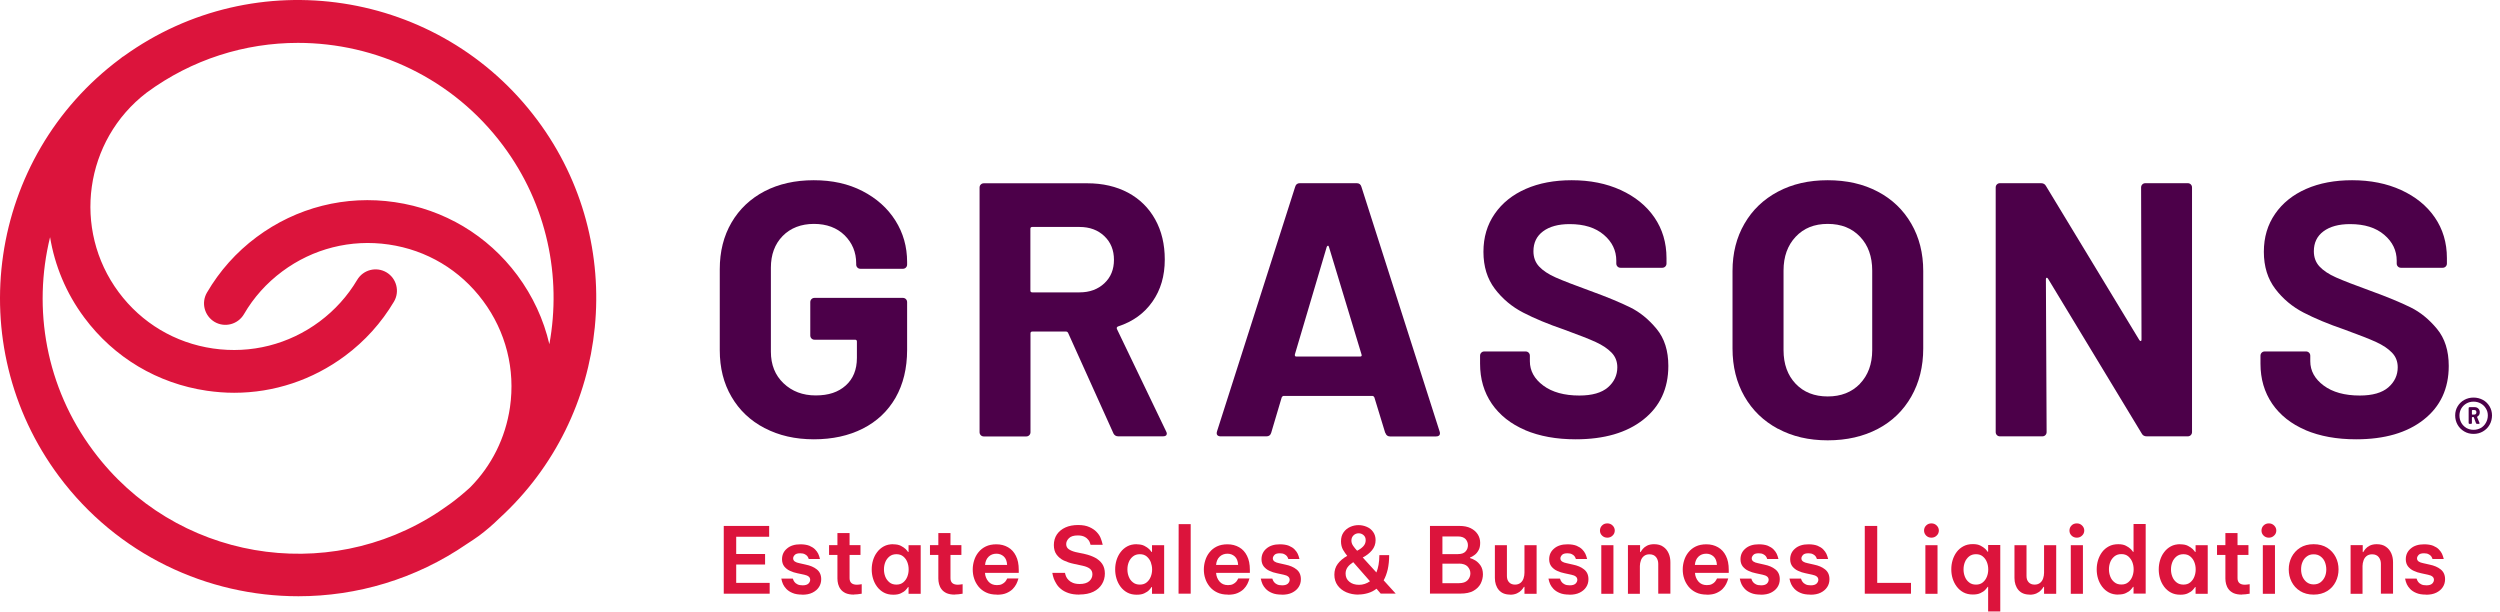
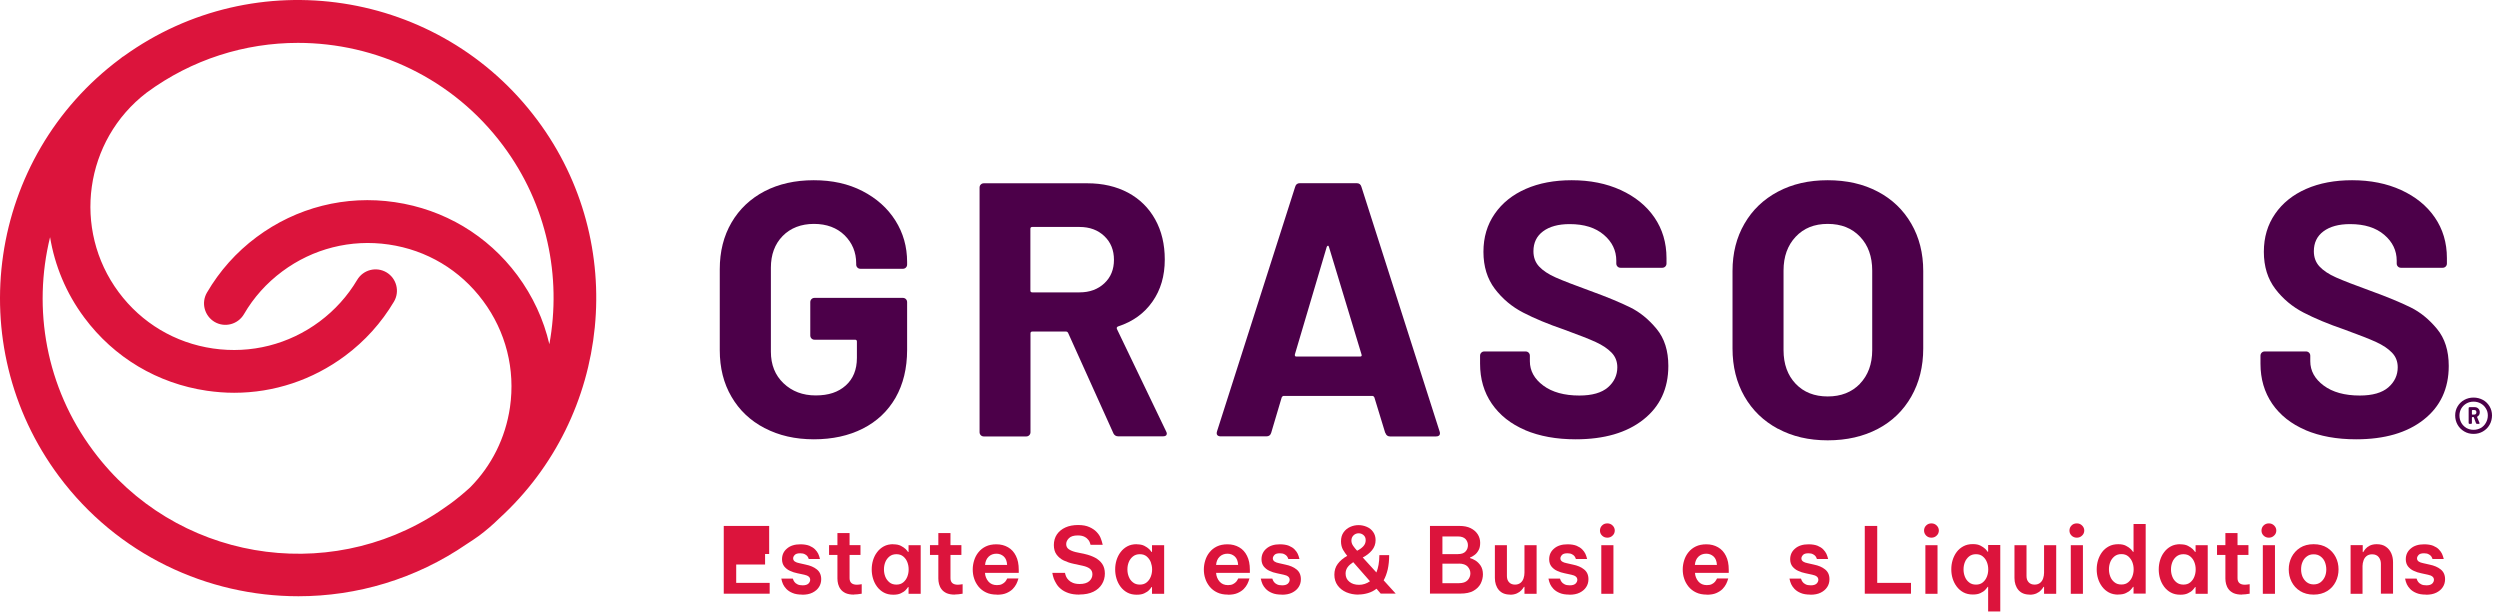
<svg xmlns="http://www.w3.org/2000/svg" width="245" height="60" viewBox="0 0 245 60" fill="none">
  <path d="M52.647 11.752C43.107 -1.048 25.017 -3.798 12.117 5.512C12.077 5.542 12.037 5.552 11.997 5.582C11.947 5.622 11.887 5.662 11.837 5.712C11.807 5.732 11.777 5.752 11.757 5.772C-1.163 15.402 -3.853 33.742 5.777 46.672C11.507 54.362 20.327 58.432 29.247 58.432C34.957 58.432 40.727 56.762 45.747 53.312C46.157 53.052 46.557 52.782 46.947 52.502C47.657 51.972 48.317 51.402 48.937 50.792C59.877 40.802 61.697 23.892 52.657 11.762M9.127 44.162C4.487 37.942 3.187 30.252 4.907 23.242C5.367 26.012 6.467 28.722 8.267 31.132C11.177 35.042 15.437 37.582 20.267 38.292C21.167 38.422 22.057 38.492 22.947 38.492C26.847 38.492 30.627 37.242 33.817 34.872C35.767 33.422 37.377 31.632 38.607 29.562C39.197 28.572 38.867 27.282 37.877 26.692C36.877 26.102 35.597 26.432 35.007 27.422C34.057 29.022 32.817 30.392 31.317 31.512C28.307 33.752 24.597 34.692 20.877 34.152C17.157 33.612 13.877 31.652 11.637 28.642C7.047 22.472 8.277 13.742 14.367 9.082C18.827 5.792 24.037 4.202 29.197 4.202C36.847 4.202 44.397 7.682 49.307 14.272C53.627 20.062 55.047 27.132 53.837 33.732C53.277 31.312 52.217 29.022 50.697 26.972C47.787 23.062 43.527 20.522 38.697 19.812C33.877 19.102 29.057 20.322 25.147 23.232C23.157 24.712 21.517 26.552 20.277 28.682C19.697 29.682 20.037 30.962 21.037 31.552C22.037 32.132 23.317 31.792 23.907 30.792C24.857 29.152 26.127 27.742 27.657 26.602C30.667 24.362 34.377 23.422 38.097 23.962C41.817 24.502 45.097 26.462 47.337 29.482C49.577 32.492 50.517 36.202 49.977 39.922C49.537 42.922 48.177 45.642 46.077 47.762C45.477 48.312 44.847 48.832 44.187 49.322C43.907 49.522 43.627 49.722 43.347 49.912C43.287 49.952 43.227 49.992 43.167 50.032C43.107 50.072 43.057 50.112 42.997 50.152C32.017 57.392 17.107 54.882 9.157 44.202" fill="#DC143C" />
-   <path d="M70.928 58.182V51.542H75.378V52.602H72.148V54.292H74.978V55.322H72.148V57.122H75.428V58.182H70.928Z" fill="#DC143C" />
+   <path d="M70.928 58.182V51.542H75.378V52.602V54.292H74.978V55.322H72.148V57.122H75.428V58.182H70.928Z" fill="#DC143C" />
  <path d="M78.628 58.272C78.238 58.272 77.918 58.222 77.668 58.112C77.418 58.012 77.218 57.872 77.068 57.722C76.918 57.562 76.808 57.402 76.738 57.252C76.668 57.092 76.608 56.912 76.568 56.702H77.698C77.738 56.832 77.788 56.942 77.858 57.032C77.918 57.122 78.018 57.192 78.148 57.262C78.278 57.332 78.448 57.362 78.668 57.362C78.928 57.362 79.108 57.302 79.228 57.192C79.338 57.082 79.398 56.952 79.398 56.822C79.398 56.692 79.348 56.582 79.248 56.502C79.148 56.422 79.008 56.362 78.818 56.322L78.158 56.182C77.898 56.132 77.648 56.052 77.418 55.942C77.188 55.842 77.008 55.692 76.858 55.512C76.718 55.332 76.638 55.092 76.638 54.812C76.638 54.382 76.798 54.032 77.118 53.762C77.438 53.482 77.878 53.342 78.438 53.342C78.788 53.342 79.078 53.392 79.318 53.482C79.548 53.582 79.728 53.692 79.878 53.842C80.018 53.982 80.118 54.132 80.188 54.272C80.258 54.412 80.308 54.592 80.358 54.782H79.258C79.218 54.672 79.178 54.572 79.118 54.502C79.058 54.432 78.978 54.362 78.868 54.312C78.758 54.252 78.608 54.222 78.418 54.222C78.168 54.222 77.988 54.272 77.888 54.382C77.778 54.492 77.728 54.602 77.728 54.722C77.728 54.852 77.788 54.952 77.898 55.032C78.008 55.102 78.158 55.162 78.338 55.192L78.958 55.332C79.398 55.422 79.768 55.572 80.048 55.802C80.328 56.022 80.478 56.342 80.478 56.762C80.478 57.042 80.408 57.302 80.258 57.532C80.108 57.762 79.898 57.942 79.618 58.082C79.338 58.222 79.008 58.282 78.608 58.282" fill="#DC143C" />
  <path d="M83.678 58.272C83.358 58.272 83.088 58.222 82.878 58.132C82.668 58.032 82.508 57.912 82.388 57.752C82.268 57.602 82.188 57.422 82.138 57.242C82.088 57.052 82.068 56.872 82.068 56.692V54.382H81.248V53.422H82.068V52.242H83.258V53.422H84.328V54.382H83.258V56.662C83.258 57.082 83.498 57.302 83.978 57.302C84.088 57.302 84.248 57.282 84.448 57.252V58.182C84.148 58.232 83.888 58.262 83.678 58.262" fill="#DC143C" />
  <path d="M87.538 53.342C87.848 53.342 88.098 53.392 88.288 53.492C88.488 53.592 88.638 53.702 88.758 53.812C88.868 53.931 88.948 54.022 88.988 54.092H89.038V53.431H90.228V58.191H89.038V57.532H88.988C88.948 57.602 88.868 57.702 88.758 57.822C88.648 57.941 88.488 58.051 88.288 58.142C88.088 58.242 87.838 58.282 87.538 58.282C87.188 58.282 86.878 58.212 86.618 58.072C86.358 57.931 86.138 57.742 85.958 57.502C85.778 57.261 85.648 57.002 85.558 56.702C85.468 56.411 85.428 56.111 85.428 55.801C85.428 55.492 85.468 55.202 85.558 54.901C85.648 54.611 85.778 54.342 85.958 54.111C86.138 53.871 86.358 53.681 86.618 53.541C86.878 53.401 87.188 53.331 87.538 53.331M87.848 54.312C87.578 54.312 87.358 54.382 87.168 54.532C86.988 54.681 86.848 54.861 86.758 55.092C86.668 55.322 86.628 55.551 86.628 55.801C86.628 56.051 86.668 56.282 86.758 56.511C86.848 56.742 86.988 56.922 87.168 57.072C87.348 57.221 87.578 57.291 87.848 57.291C88.118 57.291 88.338 57.221 88.518 57.072C88.698 56.922 88.828 56.742 88.918 56.511C89.008 56.282 89.048 56.051 89.048 55.801C89.048 55.551 89.008 55.322 88.918 55.092C88.828 54.861 88.698 54.681 88.518 54.532C88.338 54.382 88.118 54.312 87.848 54.312Z" fill="#DC143C" />
  <path d="M93.567 58.272C93.247 58.272 92.977 58.222 92.767 58.132C92.557 58.032 92.397 57.912 92.277 57.752C92.157 57.602 92.077 57.422 92.027 57.242C91.977 57.052 91.957 56.872 91.957 56.692V54.382H91.137V53.422H91.957V52.242H93.147V53.422H94.217V54.382H93.147V56.662C93.147 57.082 93.387 57.302 93.867 57.302C93.977 57.302 94.137 57.282 94.337 57.252V58.182C94.037 58.232 93.777 58.262 93.567 58.262" fill="#DC143C" />
  <path d="M97.688 58.272C97.278 58.272 96.928 58.202 96.638 58.062C96.338 57.922 96.098 57.732 95.898 57.492C95.708 57.252 95.558 56.992 95.468 56.702C95.368 56.412 95.328 56.112 95.328 55.802C95.328 55.492 95.378 55.202 95.468 54.912C95.558 54.622 95.698 54.352 95.888 54.122C96.078 53.882 96.318 53.692 96.608 53.552C96.898 53.412 97.248 53.342 97.648 53.342C98.078 53.342 98.458 53.442 98.788 53.632C99.118 53.822 99.378 54.102 99.558 54.472C99.748 54.842 99.838 55.302 99.838 55.842V56.142H96.528C96.548 56.462 96.658 56.742 96.858 56.982C97.058 57.222 97.338 57.342 97.698 57.342C97.898 57.342 98.068 57.312 98.198 57.242C98.328 57.172 98.428 57.102 98.508 57.012C98.578 56.922 98.648 56.822 98.708 56.692H99.808C99.748 56.902 99.678 57.082 99.598 57.242C99.518 57.402 99.398 57.562 99.248 57.722C99.088 57.882 98.888 58.012 98.638 58.122C98.388 58.232 98.078 58.282 97.708 58.282M96.538 55.362H98.698C98.678 54.992 98.568 54.712 98.368 54.532C98.168 54.352 97.928 54.262 97.648 54.262C97.338 54.262 97.088 54.362 96.888 54.552C96.688 54.742 96.568 55.012 96.538 55.352" fill="#DC143C" />
  <path d="M105.777 58.272C105.367 58.272 105.007 58.222 104.717 58.122C104.427 58.022 104.177 57.892 103.987 57.732C103.787 57.572 103.637 57.402 103.527 57.212C103.417 57.032 103.327 56.862 103.267 56.692C103.207 56.532 103.167 56.352 103.127 56.142H104.367C104.397 56.282 104.437 56.412 104.487 56.522C104.537 56.632 104.617 56.742 104.727 56.852C104.837 56.962 104.967 57.052 105.147 57.122C105.327 57.192 105.547 57.232 105.807 57.232C106.217 57.232 106.527 57.142 106.737 56.962C106.947 56.782 107.057 56.552 107.057 56.282C107.057 56.052 106.977 55.872 106.817 55.742C106.657 55.612 106.417 55.512 106.097 55.442L105.217 55.252C104.877 55.182 104.557 55.072 104.257 54.932C103.957 54.792 103.727 54.592 103.547 54.352C103.367 54.112 103.277 53.792 103.277 53.412C103.277 53.032 103.377 52.662 103.577 52.372C103.777 52.082 104.057 51.852 104.407 51.692C104.757 51.532 105.177 51.452 105.647 51.452C106.117 51.452 106.467 51.522 106.757 51.652C107.047 51.782 107.287 51.942 107.467 52.132C107.647 52.322 107.777 52.512 107.857 52.712C107.937 52.902 108.007 53.132 108.067 53.392H106.877C106.827 53.202 106.767 53.052 106.677 52.932C106.587 52.812 106.467 52.702 106.297 52.612C106.127 52.522 105.907 52.472 105.627 52.472C105.227 52.472 104.937 52.562 104.757 52.742C104.577 52.922 104.487 53.112 104.487 53.322C104.487 53.532 104.567 53.702 104.737 53.822C104.907 53.942 105.127 54.032 105.407 54.102L106.347 54.302C106.697 54.382 107.027 54.502 107.317 54.652C107.607 54.812 107.847 55.012 108.017 55.262C108.187 55.512 108.277 55.832 108.277 56.212C108.277 56.592 108.177 56.942 107.987 57.252C107.797 57.562 107.517 57.812 107.147 57.992C106.777 58.172 106.317 58.262 105.787 58.262" fill="#DC143C" />
  <path d="M111.397 53.342C111.707 53.342 111.957 53.392 112.147 53.492C112.347 53.592 112.497 53.702 112.617 53.812C112.727 53.931 112.807 54.022 112.847 54.092H112.897V53.431H114.087V58.191H112.897V57.532H112.847C112.807 57.602 112.727 57.702 112.617 57.822C112.507 57.941 112.347 58.051 112.147 58.142C111.947 58.242 111.697 58.282 111.397 58.282C111.047 58.282 110.737 58.212 110.477 58.072C110.217 57.931 109.997 57.742 109.817 57.502C109.637 57.261 109.507 57.002 109.417 56.702C109.327 56.411 109.287 56.111 109.287 55.801C109.287 55.492 109.327 55.202 109.417 54.901C109.507 54.611 109.637 54.342 109.817 54.111C109.997 53.871 110.217 53.681 110.477 53.541C110.737 53.401 111.047 53.331 111.397 53.331M111.707 54.312C111.437 54.312 111.217 54.382 111.027 54.532C110.847 54.681 110.707 54.861 110.617 55.092C110.527 55.322 110.487 55.551 110.487 55.801C110.487 56.051 110.527 56.282 110.617 56.511C110.707 56.742 110.837 56.922 111.027 57.072C111.207 57.221 111.437 57.291 111.707 57.291C111.977 57.291 112.197 57.221 112.377 57.072C112.557 56.922 112.687 56.742 112.777 56.511C112.867 56.282 112.907 56.051 112.907 55.801C112.907 55.551 112.857 55.322 112.777 55.092C112.687 54.861 112.547 54.681 112.377 54.532C112.197 54.382 111.977 54.312 111.707 54.312Z" fill="#DC143C" />
-   <path d="M115.498 58.182L115.508 51.362H116.688V58.182H115.498Z" fill="#DC143C" />
  <path d="M120.337 58.272C119.927 58.272 119.577 58.202 119.287 58.062C118.987 57.922 118.747 57.732 118.547 57.492C118.357 57.252 118.207 56.992 118.117 56.702C118.017 56.412 117.977 56.112 117.977 55.802C117.977 55.492 118.027 55.202 118.117 54.912C118.207 54.622 118.347 54.352 118.537 54.122C118.727 53.882 118.967 53.692 119.257 53.552C119.547 53.412 119.897 53.342 120.297 53.342C120.727 53.342 121.107 53.442 121.437 53.632C121.767 53.822 122.027 54.102 122.207 54.472C122.397 54.842 122.487 55.302 122.487 55.842V56.142H119.177C119.197 56.462 119.307 56.742 119.507 56.982C119.707 57.222 119.987 57.342 120.337 57.342C120.537 57.342 120.707 57.312 120.837 57.242C120.967 57.172 121.067 57.102 121.147 57.012C121.217 56.922 121.287 56.822 121.347 56.692H122.447C122.387 56.902 122.317 57.082 122.237 57.242C122.157 57.402 122.037 57.562 121.887 57.722C121.727 57.882 121.527 58.012 121.277 58.122C121.027 58.232 120.717 58.282 120.347 58.282M119.177 55.362H121.337C121.317 54.992 121.207 54.712 121.007 54.532C120.807 54.352 120.567 54.262 120.287 54.262C119.987 54.262 119.727 54.362 119.527 54.552C119.327 54.742 119.207 55.012 119.177 55.352" fill="#DC143C" />
  <path d="M125.617 58.272C125.227 58.272 124.907 58.222 124.657 58.112C124.407 58.012 124.207 57.872 124.057 57.722C123.907 57.562 123.797 57.402 123.727 57.252C123.657 57.092 123.597 56.912 123.557 56.702H124.687C124.727 56.832 124.777 56.942 124.847 57.032C124.907 57.122 125.007 57.192 125.137 57.262C125.267 57.332 125.437 57.362 125.657 57.362C125.917 57.362 126.097 57.302 126.217 57.192C126.327 57.082 126.387 56.952 126.387 56.822C126.387 56.692 126.337 56.582 126.237 56.502C126.137 56.422 125.997 56.362 125.797 56.322L125.147 56.182C124.887 56.132 124.637 56.052 124.407 55.942C124.177 55.842 123.997 55.692 123.847 55.512C123.707 55.332 123.627 55.092 123.627 54.812C123.627 54.382 123.787 54.032 124.107 53.762C124.427 53.482 124.867 53.342 125.427 53.342C125.777 53.342 126.077 53.392 126.307 53.482C126.537 53.582 126.727 53.692 126.867 53.842C127.007 53.982 127.107 54.132 127.177 54.272C127.247 54.412 127.297 54.592 127.347 54.782H126.257C126.217 54.672 126.177 54.572 126.117 54.502C126.057 54.432 125.977 54.362 125.867 54.312C125.757 54.252 125.607 54.222 125.427 54.222C125.177 54.222 124.997 54.272 124.897 54.382C124.797 54.492 124.737 54.602 124.737 54.722C124.737 54.852 124.797 54.952 124.907 55.032C125.017 55.102 125.167 55.162 125.347 55.192L125.967 55.332C126.407 55.422 126.777 55.572 127.057 55.802C127.337 56.022 127.487 56.342 127.487 56.762C127.487 57.042 127.417 57.302 127.267 57.532C127.117 57.762 126.907 57.942 126.627 58.082C126.347 58.222 126.017 58.282 125.617 58.282" fill="#DC143C" />
  <path d="M133.118 58.272C132.688 58.272 132.298 58.192 131.938 58.042C131.578 57.882 131.298 57.662 131.088 57.372C130.878 57.082 130.768 56.732 130.768 56.322C130.768 55.912 130.878 55.552 131.098 55.262C131.318 54.962 131.628 54.702 132.028 54.472C131.888 54.302 131.748 54.102 131.618 53.882C131.488 53.652 131.418 53.372 131.418 53.052C131.418 52.702 131.498 52.412 131.668 52.172C131.838 51.932 132.048 51.762 132.308 51.642C132.568 51.522 132.848 51.462 133.138 51.462C133.428 51.462 133.688 51.522 133.948 51.632C134.208 51.742 134.418 51.912 134.568 52.132C134.728 52.352 134.808 52.622 134.808 52.932C134.808 53.312 134.688 53.642 134.458 53.922C134.228 54.202 133.928 54.442 133.548 54.632L134.888 56.102C134.978 55.882 135.048 55.632 135.098 55.352C135.148 55.072 135.178 54.752 135.178 54.402H136.138C136.138 54.932 136.088 55.392 135.998 55.802C135.898 56.212 135.768 56.572 135.598 56.872L136.778 58.172H135.308L134.898 57.692C134.648 57.892 134.368 58.032 134.068 58.122C133.768 58.212 133.458 58.262 133.128 58.262M131.868 56.212C131.868 56.542 131.988 56.812 132.238 57.012C132.478 57.212 132.798 57.312 133.188 57.312C133.378 57.312 133.568 57.282 133.748 57.222C133.928 57.162 134.098 57.082 134.258 56.962L132.618 55.092C132.388 55.242 132.198 55.402 132.068 55.582C131.938 55.762 131.868 55.972 131.868 56.202M132.438 52.982C132.438 53.162 132.498 53.332 132.608 53.492C132.718 53.652 132.848 53.812 132.998 53.972C133.238 53.852 133.438 53.712 133.598 53.542C133.758 53.372 133.838 53.172 133.838 52.942C133.838 52.722 133.768 52.562 133.628 52.442C133.488 52.322 133.328 52.262 133.148 52.262C132.968 52.262 132.798 52.322 132.658 52.452C132.518 52.582 132.438 52.752 132.438 52.972" fill="#DC143C" />
  <path d="M140.137 58.182V51.542H143.037C143.457 51.542 143.827 51.612 144.127 51.762C144.427 51.912 144.657 52.112 144.817 52.362C144.977 52.612 145.057 52.892 145.057 53.192C145.057 53.492 145.007 53.752 144.887 53.942C144.777 54.142 144.647 54.292 144.487 54.402C144.337 54.512 144.197 54.592 144.067 54.632V54.692C144.227 54.732 144.397 54.812 144.597 54.932C144.787 55.052 144.957 55.222 145.107 55.442C145.247 55.662 145.327 55.942 145.327 56.292C145.327 56.602 145.247 56.902 145.107 57.192C144.957 57.482 144.717 57.722 144.397 57.902C144.077 58.082 143.647 58.172 143.117 58.172H140.157L140.137 58.182ZM142.877 52.572H141.357V54.302H142.877C143.227 54.302 143.477 54.212 143.627 54.042C143.787 53.872 143.857 53.662 143.857 53.432C143.857 53.202 143.777 53.002 143.627 52.832C143.467 52.662 143.217 52.572 142.877 52.572ZM142.967 55.242H141.357V57.152H142.967C143.367 57.152 143.647 57.052 143.827 56.862C144.007 56.672 144.097 56.442 144.097 56.192C144.097 55.942 144.007 55.722 143.827 55.522C143.647 55.332 143.357 55.232 142.967 55.232" fill="#DC143C" />
  <path d="M148.008 58.272C147.508 58.272 147.138 58.122 146.878 57.812C146.628 57.512 146.498 57.112 146.498 56.642V53.432H147.678V56.452C147.678 56.712 147.748 56.912 147.888 57.062C148.028 57.212 148.218 57.292 148.468 57.292C148.688 57.292 148.868 57.232 149.008 57.122C149.148 57.012 149.248 56.862 149.308 56.682C149.368 56.502 149.398 56.312 149.398 56.122V53.432H150.588V58.192H149.398V57.512H149.348C149.288 57.622 149.198 57.732 149.088 57.852C148.978 57.972 148.828 58.072 148.658 58.152C148.478 58.232 148.258 58.282 147.998 58.282" fill="#DC143C" />
  <path d="M153.808 58.272C153.418 58.272 153.098 58.222 152.848 58.112C152.598 58.012 152.398 57.872 152.248 57.722C152.098 57.562 151.988 57.402 151.918 57.252C151.848 57.092 151.788 56.912 151.748 56.702H152.878C152.918 56.832 152.968 56.942 153.038 57.032C153.098 57.122 153.198 57.192 153.328 57.262C153.458 57.332 153.628 57.362 153.848 57.362C154.108 57.362 154.288 57.302 154.408 57.192C154.518 57.082 154.578 56.952 154.578 56.822C154.578 56.692 154.528 56.582 154.428 56.502C154.328 56.422 154.188 56.362 153.988 56.322L153.338 56.182C153.078 56.132 152.828 56.052 152.598 55.942C152.368 55.842 152.188 55.692 152.038 55.512C151.898 55.332 151.818 55.092 151.818 54.812C151.818 54.382 151.978 54.032 152.298 53.762C152.618 53.482 153.058 53.342 153.618 53.342C153.968 53.342 154.268 53.392 154.498 53.482C154.728 53.582 154.908 53.692 155.058 53.842C155.198 53.982 155.298 54.132 155.368 54.272C155.438 54.412 155.488 54.592 155.538 54.782H154.438C154.398 54.672 154.358 54.572 154.298 54.502C154.238 54.432 154.158 54.362 154.048 54.312C153.938 54.252 153.788 54.222 153.608 54.222C153.358 54.222 153.178 54.272 153.078 54.382C152.978 54.492 152.918 54.602 152.918 54.722C152.918 54.852 152.978 54.952 153.088 55.032C153.198 55.102 153.348 55.162 153.528 55.192L154.148 55.332C154.588 55.422 154.958 55.572 155.238 55.802C155.518 56.022 155.668 56.342 155.668 56.762C155.668 57.042 155.598 57.302 155.448 57.532C155.298 57.762 155.088 57.942 154.808 58.082C154.528 58.222 154.188 58.282 153.798 58.282" fill="#DC143C" />
  <path d="M157.517 52.692C157.307 52.692 157.137 52.622 156.997 52.482C156.857 52.342 156.797 52.182 156.797 51.992C156.797 51.802 156.867 51.632 156.997 51.502C157.127 51.362 157.307 51.292 157.517 51.292C157.727 51.292 157.897 51.362 158.037 51.502C158.177 51.642 158.247 51.802 158.247 51.992C158.247 52.182 158.177 52.352 158.037 52.482C157.897 52.622 157.727 52.692 157.517 52.692ZM156.927 53.432H158.117V58.192H156.927V53.432Z" fill="#DC143C" />
-   <path d="M159.538 58.181V53.422H160.728V54.102H160.778C160.828 54.022 160.898 53.911 160.998 53.791C161.098 53.672 161.238 53.562 161.418 53.471C161.598 53.382 161.828 53.331 162.098 53.331C162.458 53.331 162.768 53.411 162.998 53.581C163.238 53.742 163.408 53.962 163.528 54.231C163.648 54.502 163.698 54.791 163.698 55.102V58.181H162.508V55.261C162.508 55.002 162.438 54.782 162.298 54.602C162.158 54.422 161.938 54.322 161.648 54.322C161.428 54.322 161.248 54.382 161.108 54.492C160.968 54.602 160.868 54.742 160.808 54.922C160.748 55.092 160.708 55.282 160.708 55.471V58.191H159.518L159.538 58.181Z" fill="#DC143C" />
  <path d="M167.268 58.272C166.858 58.272 166.508 58.202 166.218 58.062C165.918 57.922 165.678 57.732 165.478 57.492C165.288 57.252 165.138 56.992 165.048 56.702C164.948 56.412 164.908 56.112 164.908 55.802C164.908 55.492 164.958 55.202 165.048 54.912C165.138 54.622 165.278 54.352 165.468 54.122C165.658 53.882 165.898 53.692 166.188 53.552C166.478 53.412 166.828 53.342 167.228 53.342C167.658 53.342 168.038 53.442 168.368 53.632C168.698 53.822 168.958 54.102 169.138 54.472C169.328 54.842 169.418 55.302 169.418 55.842V56.142H166.108C166.128 56.462 166.238 56.742 166.438 56.982C166.638 57.222 166.918 57.342 167.268 57.342C167.468 57.342 167.638 57.312 167.768 57.242C167.898 57.172 167.998 57.102 168.068 57.012C168.138 56.922 168.208 56.822 168.268 56.692H169.368C169.308 56.902 169.238 57.082 169.158 57.242C169.078 57.402 168.958 57.562 168.808 57.722C168.648 57.882 168.448 58.012 168.198 58.122C167.948 58.232 167.638 58.282 167.268 58.282M166.098 55.362H168.258C168.238 54.992 168.128 54.712 167.928 54.532C167.728 54.352 167.488 54.262 167.208 54.262C166.898 54.262 166.648 54.362 166.448 54.552C166.248 54.742 166.128 55.012 166.098 55.352" fill="#DC143C" />
-   <path d="M172.558 58.272C172.168 58.272 171.848 58.222 171.598 58.112C171.348 58.012 171.148 57.872 170.998 57.722C170.848 57.562 170.738 57.402 170.668 57.252C170.598 57.092 170.538 56.912 170.498 56.702H171.628C171.668 56.832 171.718 56.942 171.788 57.032C171.848 57.122 171.948 57.192 172.078 57.262C172.208 57.332 172.378 57.362 172.598 57.362C172.858 57.362 173.038 57.302 173.158 57.192C173.268 57.082 173.328 56.952 173.328 56.822C173.328 56.692 173.278 56.582 173.178 56.502C173.078 56.422 172.938 56.362 172.738 56.322L172.088 56.182C171.828 56.132 171.578 56.052 171.348 55.942C171.118 55.842 170.938 55.692 170.788 55.512C170.648 55.332 170.568 55.092 170.568 54.812C170.568 54.382 170.728 54.032 171.048 53.762C171.368 53.482 171.808 53.342 172.368 53.342C172.718 53.342 173.018 53.392 173.248 53.482C173.478 53.582 173.658 53.692 173.808 53.842C173.948 53.982 174.048 54.132 174.118 54.272C174.188 54.412 174.238 54.592 174.288 54.782H173.188C173.148 54.672 173.108 54.572 173.048 54.502C172.988 54.432 172.908 54.362 172.798 54.312C172.688 54.252 172.538 54.222 172.358 54.222C172.108 54.222 171.928 54.272 171.828 54.382C171.728 54.492 171.668 54.602 171.668 54.722C171.668 54.852 171.728 54.952 171.838 55.032C171.948 55.102 172.098 55.162 172.278 55.192L172.898 55.332C173.338 55.422 173.708 55.572 173.988 55.802C174.268 56.022 174.418 56.342 174.418 56.762C174.418 57.042 174.348 57.302 174.198 57.532C174.048 57.762 173.838 57.942 173.558 58.082C173.278 58.222 172.938 58.282 172.548 58.282" fill="#DC143C" />
  <path d="M177.427 58.272C177.037 58.272 176.717 58.222 176.467 58.112C176.217 58.012 176.017 57.872 175.867 57.722C175.717 57.562 175.607 57.402 175.537 57.252C175.467 57.092 175.407 56.912 175.367 56.702H176.497C176.537 56.832 176.587 56.942 176.657 57.032C176.717 57.122 176.817 57.192 176.947 57.262C177.077 57.332 177.247 57.362 177.467 57.362C177.727 57.362 177.907 57.302 178.027 57.192C178.137 57.082 178.197 56.952 178.197 56.822C178.197 56.692 178.147 56.582 178.047 56.502C177.947 56.422 177.807 56.362 177.607 56.322L176.957 56.182C176.697 56.132 176.447 56.052 176.217 55.942C175.987 55.842 175.807 55.692 175.657 55.512C175.517 55.332 175.437 55.092 175.437 54.812C175.437 54.382 175.597 54.032 175.917 53.762C176.237 53.482 176.677 53.342 177.237 53.342C177.587 53.342 177.887 53.392 178.117 53.482C178.347 53.582 178.537 53.692 178.677 53.842C178.817 53.982 178.917 54.132 178.987 54.272C179.057 54.412 179.107 54.592 179.157 54.782H178.057C178.017 54.672 177.977 54.572 177.917 54.502C177.857 54.432 177.777 54.362 177.667 54.312C177.557 54.252 177.407 54.222 177.227 54.222C176.977 54.222 176.797 54.272 176.697 54.382C176.597 54.492 176.537 54.602 176.537 54.722C176.537 54.852 176.597 54.952 176.707 55.032C176.817 55.102 176.967 55.162 177.147 55.192L177.767 55.332C178.207 55.422 178.577 55.572 178.857 55.802C179.137 56.022 179.287 56.342 179.287 56.762C179.287 57.042 179.217 57.302 179.067 57.532C178.917 57.762 178.707 57.942 178.427 58.082C178.147 58.222 177.807 58.282 177.417 58.282" fill="#DC143C" />
  <path d="M182.748 58.182V51.542H183.968V57.122H187.278V58.182H182.748Z" fill="#DC143C" />
  <path d="M189.277 52.692C189.067 52.692 188.897 52.622 188.757 52.482C188.627 52.342 188.557 52.182 188.557 51.992C188.557 51.802 188.627 51.632 188.757 51.502C188.897 51.362 189.067 51.292 189.277 51.292C189.487 51.292 189.657 51.362 189.797 51.502C189.937 51.642 190.007 51.802 190.007 51.992C190.007 52.182 189.937 52.352 189.797 52.482C189.657 52.622 189.487 52.692 189.277 52.692ZM188.687 53.432H189.877V58.192H188.687V53.432Z" fill="#DC143C" />
  <path d="M194.837 59.932V57.512H194.787C194.747 57.582 194.667 57.682 194.557 57.802C194.447 57.922 194.287 58.032 194.087 58.122C193.887 58.222 193.637 58.262 193.337 58.262C192.987 58.262 192.677 58.192 192.417 58.052C192.157 57.912 191.937 57.722 191.757 57.482C191.577 57.242 191.447 56.982 191.357 56.692C191.267 56.402 191.227 56.102 191.227 55.792C191.227 55.482 191.267 55.192 191.357 54.892C191.447 54.602 191.577 54.332 191.757 54.092C191.937 53.852 192.157 53.672 192.417 53.532C192.677 53.392 192.987 53.322 193.337 53.322C193.647 53.322 193.897 53.372 194.087 53.472C194.287 53.572 194.437 53.682 194.557 53.792C194.667 53.912 194.747 54.002 194.787 54.072H194.837V53.412H196.027V59.922H194.837V59.932ZM193.647 57.292C193.917 57.292 194.137 57.222 194.317 57.072C194.497 56.922 194.627 56.742 194.717 56.512C194.807 56.282 194.847 56.052 194.847 55.802C194.847 55.552 194.807 55.322 194.717 55.092C194.627 54.862 194.497 54.682 194.317 54.532C194.137 54.382 193.917 54.312 193.647 54.312C193.377 54.312 193.157 54.382 192.967 54.532C192.787 54.682 192.647 54.862 192.557 55.092C192.467 55.322 192.427 55.552 192.427 55.802C192.427 56.052 192.467 56.282 192.557 56.512C192.647 56.742 192.777 56.922 192.967 57.072C193.147 57.222 193.377 57.292 193.647 57.292Z" fill="#DC143C" />
  <path d="M198.928 58.272C198.428 58.272 198.058 58.122 197.798 57.812C197.548 57.512 197.418 57.112 197.418 56.642V53.432H198.598V56.452C198.598 56.712 198.668 56.912 198.808 57.062C198.948 57.212 199.138 57.292 199.388 57.292C199.608 57.292 199.788 57.232 199.928 57.122C200.068 57.012 200.168 56.862 200.228 56.682C200.288 56.502 200.318 56.312 200.318 56.122V53.432H201.508V58.192H200.318V57.512H200.268C200.208 57.622 200.118 57.732 200.008 57.852C199.898 57.972 199.748 58.072 199.578 58.152C199.398 58.232 199.178 58.282 198.918 58.282" fill="#DC143C" />
  <path d="M203.527 52.692C203.317 52.692 203.147 52.622 203.007 52.482C202.867 52.342 202.807 52.182 202.807 51.992C202.807 51.802 202.877 51.632 203.007 51.502C203.137 51.362 203.317 51.292 203.527 51.292C203.737 51.292 203.907 51.362 204.047 51.502C204.187 51.642 204.257 51.802 204.257 51.992C204.257 52.182 204.187 52.352 204.047 52.482C203.907 52.622 203.737 52.692 203.527 52.692ZM202.937 53.432H204.127V58.192H202.937V53.432Z" fill="#DC143C" />
  <path d="M207.587 58.272C207.237 58.272 206.927 58.202 206.667 58.062C206.407 57.922 206.187 57.732 206.007 57.492C205.827 57.252 205.697 56.992 205.607 56.702C205.517 56.412 205.477 56.112 205.477 55.802C205.477 55.492 205.517 55.202 205.607 54.902C205.697 54.612 205.827 54.342 206.007 54.102C206.187 53.862 206.407 53.682 206.667 53.542C206.927 53.402 207.237 53.332 207.587 53.332C207.897 53.332 208.147 53.382 208.337 53.482C208.537 53.582 208.687 53.692 208.807 53.802C208.917 53.922 208.997 54.012 209.037 54.082H209.087V51.352H210.277V58.172H209.087V57.512H209.037C208.997 57.582 208.917 57.682 208.807 57.802C208.697 57.922 208.537 58.032 208.337 58.122C208.137 58.222 207.887 58.262 207.587 58.262M207.897 57.282C208.167 57.282 208.387 57.212 208.567 57.062C208.747 56.912 208.877 56.732 208.967 56.502C209.057 56.272 209.097 56.042 209.097 55.792C209.097 55.542 209.057 55.312 208.967 55.082C208.877 54.852 208.737 54.672 208.567 54.522C208.387 54.372 208.167 54.302 207.897 54.302C207.627 54.302 207.407 54.372 207.217 54.522C207.037 54.672 206.897 54.852 206.807 55.082C206.717 55.312 206.677 55.542 206.677 55.792C206.677 56.042 206.717 56.272 206.807 56.502C206.897 56.732 207.027 56.912 207.217 57.062C207.397 57.212 207.627 57.282 207.897 57.282Z" fill="#DC143C" />
  <path d="M213.667 53.342C213.977 53.342 214.227 53.392 214.417 53.492C214.617 53.592 214.767 53.702 214.887 53.812C214.997 53.931 215.077 54.022 215.117 54.092H215.167V53.431H216.357V58.191H215.167V57.532H215.117C215.077 57.602 214.997 57.702 214.887 57.822C214.777 57.941 214.617 58.051 214.417 58.142C214.217 58.242 213.967 58.282 213.667 58.282C213.317 58.282 213.007 58.212 212.747 58.072C212.487 57.931 212.267 57.742 212.087 57.502C211.907 57.261 211.777 57.002 211.687 56.702C211.597 56.411 211.557 56.111 211.557 55.801C211.557 55.492 211.597 55.202 211.687 54.901C211.777 54.611 211.907 54.342 212.087 54.111C212.267 53.871 212.487 53.681 212.747 53.541C213.007 53.401 213.317 53.331 213.667 53.331M213.977 54.312C213.707 54.312 213.487 54.382 213.297 54.532C213.117 54.681 212.977 54.861 212.887 55.092C212.797 55.322 212.757 55.551 212.757 55.801C212.757 56.051 212.797 56.282 212.887 56.511C212.977 56.742 213.107 56.922 213.297 57.072C213.477 57.221 213.707 57.291 213.977 57.291C214.247 57.291 214.467 57.221 214.647 57.072C214.827 56.922 214.957 56.742 215.047 56.511C215.137 56.282 215.177 56.051 215.177 55.801C215.177 55.551 215.137 55.322 215.047 55.092C214.957 54.861 214.827 54.681 214.647 54.532C214.467 54.382 214.247 54.312 213.977 54.312Z" fill="#DC143C" />
  <path d="M219.698 58.272C219.378 58.272 219.108 58.222 218.898 58.132C218.688 58.032 218.528 57.912 218.408 57.752C218.288 57.602 218.208 57.422 218.158 57.242C218.108 57.052 218.088 56.872 218.088 56.692V54.382H217.268V53.422H218.088V52.242H219.278V53.422H220.348V54.382H219.278V56.662C219.278 57.082 219.518 57.302 219.998 57.302C220.108 57.302 220.268 57.282 220.468 57.252V58.182C220.168 58.232 219.908 58.262 219.698 58.262" fill="#DC143C" />
  <path d="M222.347 52.692C222.137 52.692 221.967 52.622 221.827 52.482C221.687 52.342 221.627 52.182 221.627 51.992C221.627 51.802 221.697 51.632 221.827 51.502C221.967 51.362 222.137 51.292 222.347 51.292C222.557 51.292 222.727 51.362 222.867 51.502C223.007 51.642 223.077 51.802 223.077 51.992C223.077 52.182 223.007 52.352 222.867 52.482C222.727 52.622 222.557 52.692 222.347 52.692ZM221.757 53.432H222.947V58.192H221.757V53.432Z" fill="#DC143C" />
  <path d="M226.737 58.272C226.217 58.272 225.777 58.151 225.407 57.922C225.037 57.691 224.767 57.382 224.577 57.011C224.387 56.642 224.297 56.231 224.297 55.801C224.297 55.371 224.387 54.971 224.577 54.592C224.767 54.221 225.047 53.911 225.407 53.681C225.767 53.452 226.217 53.331 226.737 53.331C227.257 53.331 227.707 53.452 228.067 53.681C228.427 53.911 228.707 54.221 228.897 54.592C229.087 54.962 229.177 55.371 229.177 55.801C229.177 56.231 229.087 56.632 228.897 57.011C228.707 57.392 228.437 57.691 228.067 57.922C227.697 58.151 227.257 58.272 226.737 58.272ZM226.737 57.272C227.007 57.272 227.227 57.202 227.417 57.062C227.597 56.922 227.737 56.742 227.837 56.522C227.937 56.291 227.977 56.051 227.977 55.801C227.977 55.551 227.927 55.291 227.837 55.072C227.747 54.852 227.607 54.672 227.417 54.532C227.237 54.392 227.007 54.322 226.737 54.322C226.467 54.322 226.247 54.392 226.067 54.532C225.877 54.672 225.737 54.852 225.647 55.072C225.547 55.291 225.507 55.532 225.507 55.801C225.507 56.072 225.557 56.301 225.647 56.522C225.747 56.742 225.887 56.922 226.067 57.062C226.257 57.202 226.477 57.272 226.737 57.272Z" fill="#DC143C" />
  <path d="M230.358 58.181V53.422H231.548V54.102H231.598C231.648 54.022 231.718 53.911 231.818 53.791C231.918 53.672 232.058 53.562 232.238 53.471C232.418 53.382 232.648 53.331 232.918 53.331C233.278 53.331 233.588 53.411 233.818 53.581C234.058 53.742 234.228 53.962 234.348 54.231C234.468 54.502 234.518 54.791 234.518 55.102V58.181H233.328V55.261C233.328 55.002 233.258 54.782 233.118 54.602C232.978 54.422 232.758 54.322 232.468 54.322C232.248 54.322 232.068 54.382 231.928 54.492C231.788 54.602 231.688 54.742 231.628 54.922C231.568 55.092 231.528 55.282 231.528 55.471V58.191H230.338L230.358 58.181Z" fill="#DC143C" />
  <path d="M237.757 58.272C237.367 58.272 237.047 58.222 236.797 58.112C236.547 58.012 236.347 57.872 236.197 57.722C236.047 57.562 235.937 57.402 235.867 57.252C235.797 57.092 235.737 56.912 235.697 56.702H236.827C236.867 56.832 236.917 56.942 236.987 57.032C237.047 57.122 237.147 57.192 237.277 57.262C237.407 57.332 237.577 57.362 237.797 57.362C238.057 57.362 238.237 57.302 238.357 57.192C238.467 57.082 238.527 56.952 238.527 56.822C238.527 56.692 238.477 56.582 238.377 56.502C238.277 56.422 238.137 56.362 237.937 56.322L237.287 56.182C237.027 56.132 236.777 56.052 236.547 55.942C236.317 55.842 236.137 55.692 235.987 55.512C235.847 55.332 235.767 55.092 235.767 54.812C235.767 54.382 235.927 54.032 236.247 53.762C236.567 53.482 237.007 53.342 237.567 53.342C237.917 53.342 238.217 53.392 238.447 53.482C238.677 53.582 238.867 53.692 239.007 53.842C239.147 53.982 239.247 54.132 239.317 54.272C239.387 54.412 239.437 54.592 239.487 54.782H238.387C238.347 54.672 238.307 54.572 238.247 54.502C238.187 54.432 238.107 54.362 237.997 54.312C237.887 54.252 237.737 54.222 237.557 54.222C237.307 54.222 237.127 54.272 237.027 54.382C236.927 54.492 236.867 54.602 236.867 54.722C236.867 54.852 236.927 54.952 237.037 55.032C237.147 55.102 237.297 55.162 237.477 55.192L238.097 55.332C238.537 55.422 238.907 55.572 239.187 55.802C239.467 56.022 239.617 56.342 239.617 56.762C239.617 57.042 239.547 57.302 239.397 57.532C239.247 57.762 239.037 57.942 238.757 58.082C238.477 58.222 238.137 58.282 237.747 58.282" fill="#DC143C" />
  <path d="M74.927 41.952C73.527 41.222 72.447 40.192 71.687 38.882C70.917 37.572 70.537 36.052 70.537 34.322V26.382C70.537 24.652 70.917 23.132 71.687 21.812C72.457 20.492 73.537 19.472 74.927 18.742C76.317 18.022 77.927 17.662 79.747 17.662C81.567 17.662 83.137 18.012 84.517 18.722C85.897 19.432 86.977 20.392 87.747 21.612C88.517 22.832 88.897 24.182 88.897 25.672V25.922C88.897 26.042 88.857 26.142 88.777 26.222C88.697 26.302 88.597 26.342 88.477 26.342H84.327C84.207 26.342 84.107 26.302 84.027 26.222C83.947 26.142 83.907 26.042 83.907 25.922V25.812C83.907 24.722 83.527 23.812 82.777 23.062C82.017 22.322 81.017 21.942 79.767 21.942C78.517 21.942 77.467 22.342 76.697 23.132C75.927 23.922 75.547 24.962 75.547 26.232V34.462C75.547 35.742 75.957 36.772 76.787 37.562C77.617 38.352 78.667 38.752 79.937 38.752C81.207 38.752 82.147 38.432 82.877 37.782C83.607 37.132 83.977 36.232 83.977 35.072V33.472C83.977 33.352 83.917 33.292 83.797 33.292H79.827C79.707 33.292 79.607 33.252 79.527 33.172C79.447 33.092 79.407 32.992 79.407 32.872V29.612C79.407 29.492 79.447 29.392 79.527 29.312C79.607 29.232 79.707 29.192 79.827 29.192H88.477C88.597 29.192 88.697 29.232 88.777 29.312C88.857 29.392 88.897 29.492 88.897 29.612V34.292C88.897 36.092 88.517 37.652 87.767 38.972C87.007 40.292 85.937 41.302 84.557 42.002C83.177 42.702 81.577 43.052 79.757 43.052C77.937 43.052 76.327 42.682 74.937 41.952" fill="#4C0049" />
  <path d="M109.108 42.452L104.678 32.632C104.628 32.532 104.558 32.492 104.468 32.492H101.168C101.048 32.492 100.988 32.552 100.988 32.672V42.352C100.988 42.472 100.948 42.572 100.868 42.652C100.788 42.732 100.688 42.772 100.568 42.772H96.418C96.298 42.772 96.198 42.732 96.118 42.652C96.038 42.572 95.998 42.472 95.998 42.352V18.382C95.998 18.262 96.038 18.162 96.118 18.082C96.198 18.002 96.298 17.962 96.418 17.962H106.558C108.068 17.962 109.398 18.272 110.548 18.882C111.698 19.502 112.578 20.372 113.208 21.502C113.838 22.632 114.148 23.952 114.148 25.432C114.148 27.042 113.748 28.412 112.938 29.562C112.138 30.712 111.008 31.522 109.568 31.992C109.448 32.042 109.418 32.122 109.458 32.242L114.278 42.272C114.328 42.372 114.348 42.442 114.348 42.482C114.348 42.672 114.218 42.762 113.958 42.762H109.598C109.358 42.762 109.198 42.652 109.098 42.442M100.978 22.412V28.472C100.978 28.592 101.038 28.652 101.158 28.652H105.798C106.788 28.652 107.598 28.352 108.228 27.762C108.858 27.172 109.168 26.402 109.168 25.462C109.168 24.522 108.858 23.742 108.228 23.142C107.598 22.542 106.788 22.242 105.798 22.242H101.158C101.038 22.242 100.978 22.302 100.978 22.422" fill="#4C0049" />
  <path d="M135.748 42.412L134.688 38.942C134.638 38.852 134.578 38.802 134.508 38.802H125.788C125.718 38.802 125.658 38.852 125.608 38.942L124.578 42.412C124.508 42.652 124.348 42.762 124.118 42.762H119.618C119.478 42.762 119.368 42.722 119.298 42.642C119.228 42.562 119.218 42.432 119.268 42.272L126.928 18.302C126.998 18.062 127.148 17.952 127.388 17.952H132.958C133.198 17.952 133.348 18.072 133.418 18.302L141.078 42.272C141.078 42.272 141.118 42.382 141.118 42.452C141.118 42.662 140.988 42.772 140.728 42.772H136.228C135.998 42.772 135.838 42.652 135.768 42.422M127.048 34.942H133.288C133.428 34.942 133.478 34.872 133.428 34.732L130.238 24.202C130.218 24.112 130.178 24.072 130.128 24.082C130.078 24.092 130.048 24.132 130.018 24.202L126.898 34.732C126.878 34.872 126.918 34.942 127.038 34.942" fill="#4C0049" />
  <path d="M149.477 42.152C148.057 41.552 146.967 40.682 146.197 39.562C145.427 38.442 145.047 37.132 145.047 35.642V34.862C145.047 34.742 145.087 34.642 145.167 34.562C145.247 34.482 145.347 34.442 145.467 34.442H149.507C149.627 34.442 149.727 34.482 149.807 34.562C149.887 34.642 149.927 34.742 149.927 34.862V35.392C149.927 36.342 150.367 37.132 151.237 37.782C152.107 38.432 153.297 38.762 154.777 38.762C156.027 38.762 156.967 38.492 157.577 37.962C158.187 37.432 158.497 36.772 158.497 35.992C158.497 35.422 158.307 34.942 157.927 34.552C157.547 34.162 157.037 33.822 156.387 33.522C155.737 33.222 154.707 32.822 153.287 32.302C151.707 31.762 150.367 31.202 149.267 30.632C148.167 30.062 147.247 29.292 146.497 28.312C145.757 27.332 145.377 26.122 145.377 24.682C145.377 23.242 145.747 22.022 146.477 20.962C147.207 19.902 148.227 19.082 149.527 18.512C150.827 17.942 152.327 17.662 154.027 17.662C155.827 17.662 157.427 17.982 158.827 18.622C160.227 19.262 161.337 20.152 162.127 21.302C162.917 22.452 163.317 23.782 163.317 25.292V25.822C163.317 25.942 163.277 26.042 163.197 26.122C163.117 26.202 163.017 26.242 162.897 26.242H158.817C158.697 26.242 158.597 26.202 158.517 26.122C158.437 26.042 158.397 25.942 158.397 25.822V25.542C158.397 24.552 157.987 23.702 157.177 23.012C156.357 22.312 155.247 21.962 153.827 21.962C152.717 21.962 151.847 22.202 151.217 22.672C150.587 23.142 150.277 23.792 150.277 24.622C150.277 25.212 150.457 25.712 150.827 26.112C151.197 26.512 151.737 26.872 152.457 27.192C153.177 27.512 154.297 27.942 155.807 28.492C157.487 29.102 158.807 29.652 159.757 30.122C160.717 30.592 161.577 31.302 162.347 32.232C163.117 33.162 163.497 34.372 163.497 35.862C163.497 38.082 162.677 39.842 161.047 41.122C159.417 42.412 157.207 43.052 154.417 43.052C152.527 43.052 150.877 42.752 149.457 42.152" fill="#4C0049" />
  <path d="M174.237 42.022C172.827 41.262 171.737 40.212 170.957 38.852C170.177 37.492 169.787 35.922 169.787 34.152V26.562C169.787 24.812 170.177 23.262 170.957 21.922C171.737 20.572 172.827 19.532 174.237 18.782C175.647 18.032 177.267 17.662 179.117 17.662C180.967 17.662 182.617 18.032 184.027 18.782C185.437 19.522 186.527 20.572 187.307 21.922C188.087 23.272 188.477 24.812 188.477 26.562V34.152C188.477 35.922 188.087 37.492 187.307 38.862C186.527 40.232 185.437 41.292 184.027 42.032C182.617 42.772 180.987 43.152 179.117 43.152C177.247 43.152 175.647 42.772 174.237 42.012M182.267 37.612C183.067 36.782 183.477 35.682 183.477 34.312V26.512C183.477 25.142 183.077 24.032 182.287 23.202C181.497 22.362 180.437 21.942 179.117 21.942C177.797 21.942 176.767 22.362 175.977 23.202C175.187 24.042 174.787 25.142 174.787 26.512V34.312C174.787 35.682 175.187 36.782 175.977 37.612C176.767 38.442 177.817 38.852 179.117 38.852C180.417 38.852 181.467 38.442 182.277 37.612" fill="#4C0049" />
-   <path d="M209.948 18.072C210.028 17.992 210.128 17.952 210.248 17.952H214.398C214.518 17.952 214.618 17.992 214.698 18.072C214.778 18.152 214.818 18.252 214.818 18.372V42.342C214.818 42.462 214.778 42.562 214.698 42.642C214.618 42.722 214.518 42.762 214.398 42.762H210.388C210.148 42.762 209.988 42.672 209.888 42.482L200.708 27.312C200.658 27.242 200.618 27.212 200.568 27.222C200.518 27.232 200.498 27.292 200.498 27.382L200.568 42.342C200.568 42.462 200.528 42.562 200.448 42.642C200.368 42.722 200.268 42.762 200.148 42.762H195.998C195.878 42.762 195.778 42.722 195.698 42.642C195.618 42.562 195.578 42.462 195.578 42.342V18.372C195.578 18.252 195.618 18.152 195.698 18.072C195.778 17.992 195.878 17.952 195.998 17.952H200.008C200.248 17.952 200.408 18.042 200.508 18.232L209.658 33.332C209.708 33.402 209.758 33.432 209.798 33.422C209.848 33.412 209.868 33.352 209.868 33.262L209.828 18.372C209.828 18.252 209.868 18.152 209.948 18.072Z" fill="#4C0049" />
  <path d="M225.957 42.152C224.537 41.552 223.447 40.682 222.677 39.562C221.907 38.442 221.527 37.132 221.527 35.642V34.862C221.527 34.742 221.567 34.642 221.647 34.562C221.727 34.482 221.827 34.442 221.947 34.442H225.987C226.107 34.442 226.207 34.482 226.287 34.562C226.367 34.642 226.407 34.742 226.407 34.862V35.392C226.407 36.342 226.847 37.132 227.717 37.782C228.587 38.432 229.777 38.762 231.257 38.762C232.507 38.762 233.447 38.492 234.057 37.962C234.667 37.432 234.977 36.772 234.977 35.992C234.977 35.422 234.787 34.942 234.407 34.552C234.027 34.162 233.517 33.822 232.867 33.522C232.217 33.222 231.187 32.822 229.767 32.302C228.187 31.762 226.847 31.202 225.747 30.632C224.647 30.062 223.727 29.292 222.977 28.312C222.237 27.332 221.857 26.122 221.857 24.682C221.857 23.242 222.227 22.022 222.957 20.962C223.687 19.902 224.707 19.082 226.007 18.512C227.307 17.942 228.807 17.662 230.507 17.662C232.307 17.662 233.907 17.982 235.307 18.622C236.707 19.262 237.817 20.152 238.607 21.302C239.397 22.452 239.797 23.782 239.797 25.292V25.822C239.797 25.942 239.757 26.042 239.677 26.122C239.597 26.202 239.497 26.242 239.377 26.242H235.297C235.177 26.242 235.077 26.202 234.997 26.122C234.917 26.042 234.877 25.942 234.877 25.822V25.542C234.877 24.552 234.467 23.702 233.657 23.012C232.837 22.312 231.727 21.962 230.307 21.962C229.197 21.962 228.327 22.202 227.697 22.672C227.067 23.142 226.757 23.792 226.757 24.622C226.757 25.212 226.937 25.712 227.307 26.112C227.677 26.512 228.217 26.872 228.937 27.192C229.657 27.512 230.777 27.942 232.287 28.492C233.967 29.102 235.287 29.652 236.237 30.122C237.197 30.592 238.057 31.302 238.827 32.232C239.597 33.162 239.977 34.372 239.977 35.862C239.977 38.082 239.157 39.842 237.527 41.122C235.897 42.412 233.687 43.052 230.897 43.052C229.007 43.052 227.357 42.752 225.937 42.152" fill="#4C0049" />
  <path d="M243.327 39.192C243.607 39.342 243.817 39.562 243.977 39.822C244.137 40.092 244.217 40.392 244.217 40.712C244.217 41.032 244.137 41.362 243.977 41.632C243.817 41.912 243.597 42.122 243.327 42.282C243.057 42.442 242.747 42.522 242.407 42.522C242.067 42.522 241.767 42.442 241.497 42.282C241.227 42.122 241.007 41.912 240.847 41.632C240.687 41.352 240.607 41.042 240.607 40.712C240.607 40.382 240.687 40.092 240.847 39.822C241.007 39.552 241.227 39.342 241.497 39.192C241.767 39.042 242.077 38.962 242.407 38.962C242.737 38.962 243.047 39.042 243.327 39.192ZM243.117 41.942C243.327 41.822 243.497 41.652 243.617 41.432C243.737 41.222 243.807 40.982 243.807 40.712C243.807 40.462 243.747 40.232 243.617 40.032C243.497 39.822 243.327 39.662 243.117 39.542C242.907 39.422 242.667 39.362 242.407 39.362C242.147 39.362 241.917 39.422 241.707 39.542C241.497 39.662 241.327 39.832 241.207 40.032C241.087 40.242 241.027 40.472 241.027 40.712C241.027 40.982 241.087 41.212 241.207 41.432C241.327 41.642 241.497 41.812 241.707 41.942C241.927 42.062 242.157 42.122 242.407 42.122C242.657 42.122 242.897 42.062 243.117 41.942ZM242.777 40.832C242.777 40.832 242.757 40.872 242.757 40.882L242.987 41.442C242.987 41.442 242.997 41.472 242.997 41.482C242.997 41.522 242.977 41.542 242.927 41.542H242.757C242.707 41.542 242.667 41.522 242.647 41.472L242.437 40.902C242.437 40.902 242.417 40.872 242.397 40.872H242.287C242.287 40.872 242.247 40.882 242.247 40.912V41.452C242.247 41.512 242.217 41.542 242.157 41.542H242.017C241.957 41.542 241.927 41.512 241.927 41.452V39.992C241.927 39.932 241.957 39.902 242.017 39.902H242.527C242.677 39.902 242.787 39.952 242.877 40.042C242.967 40.132 243.017 40.252 243.017 40.402C243.017 40.602 242.937 40.742 242.777 40.822M242.247 40.222V40.592C242.247 40.592 242.257 40.632 242.287 40.632H242.477C242.537 40.632 242.587 40.612 242.627 40.572C242.667 40.532 242.687 40.482 242.687 40.412C242.687 40.342 242.667 40.282 242.637 40.242C242.597 40.202 242.547 40.182 242.487 40.182H242.297C242.297 40.182 242.257 40.192 242.257 40.222" fill="#4C0049" />
</svg>